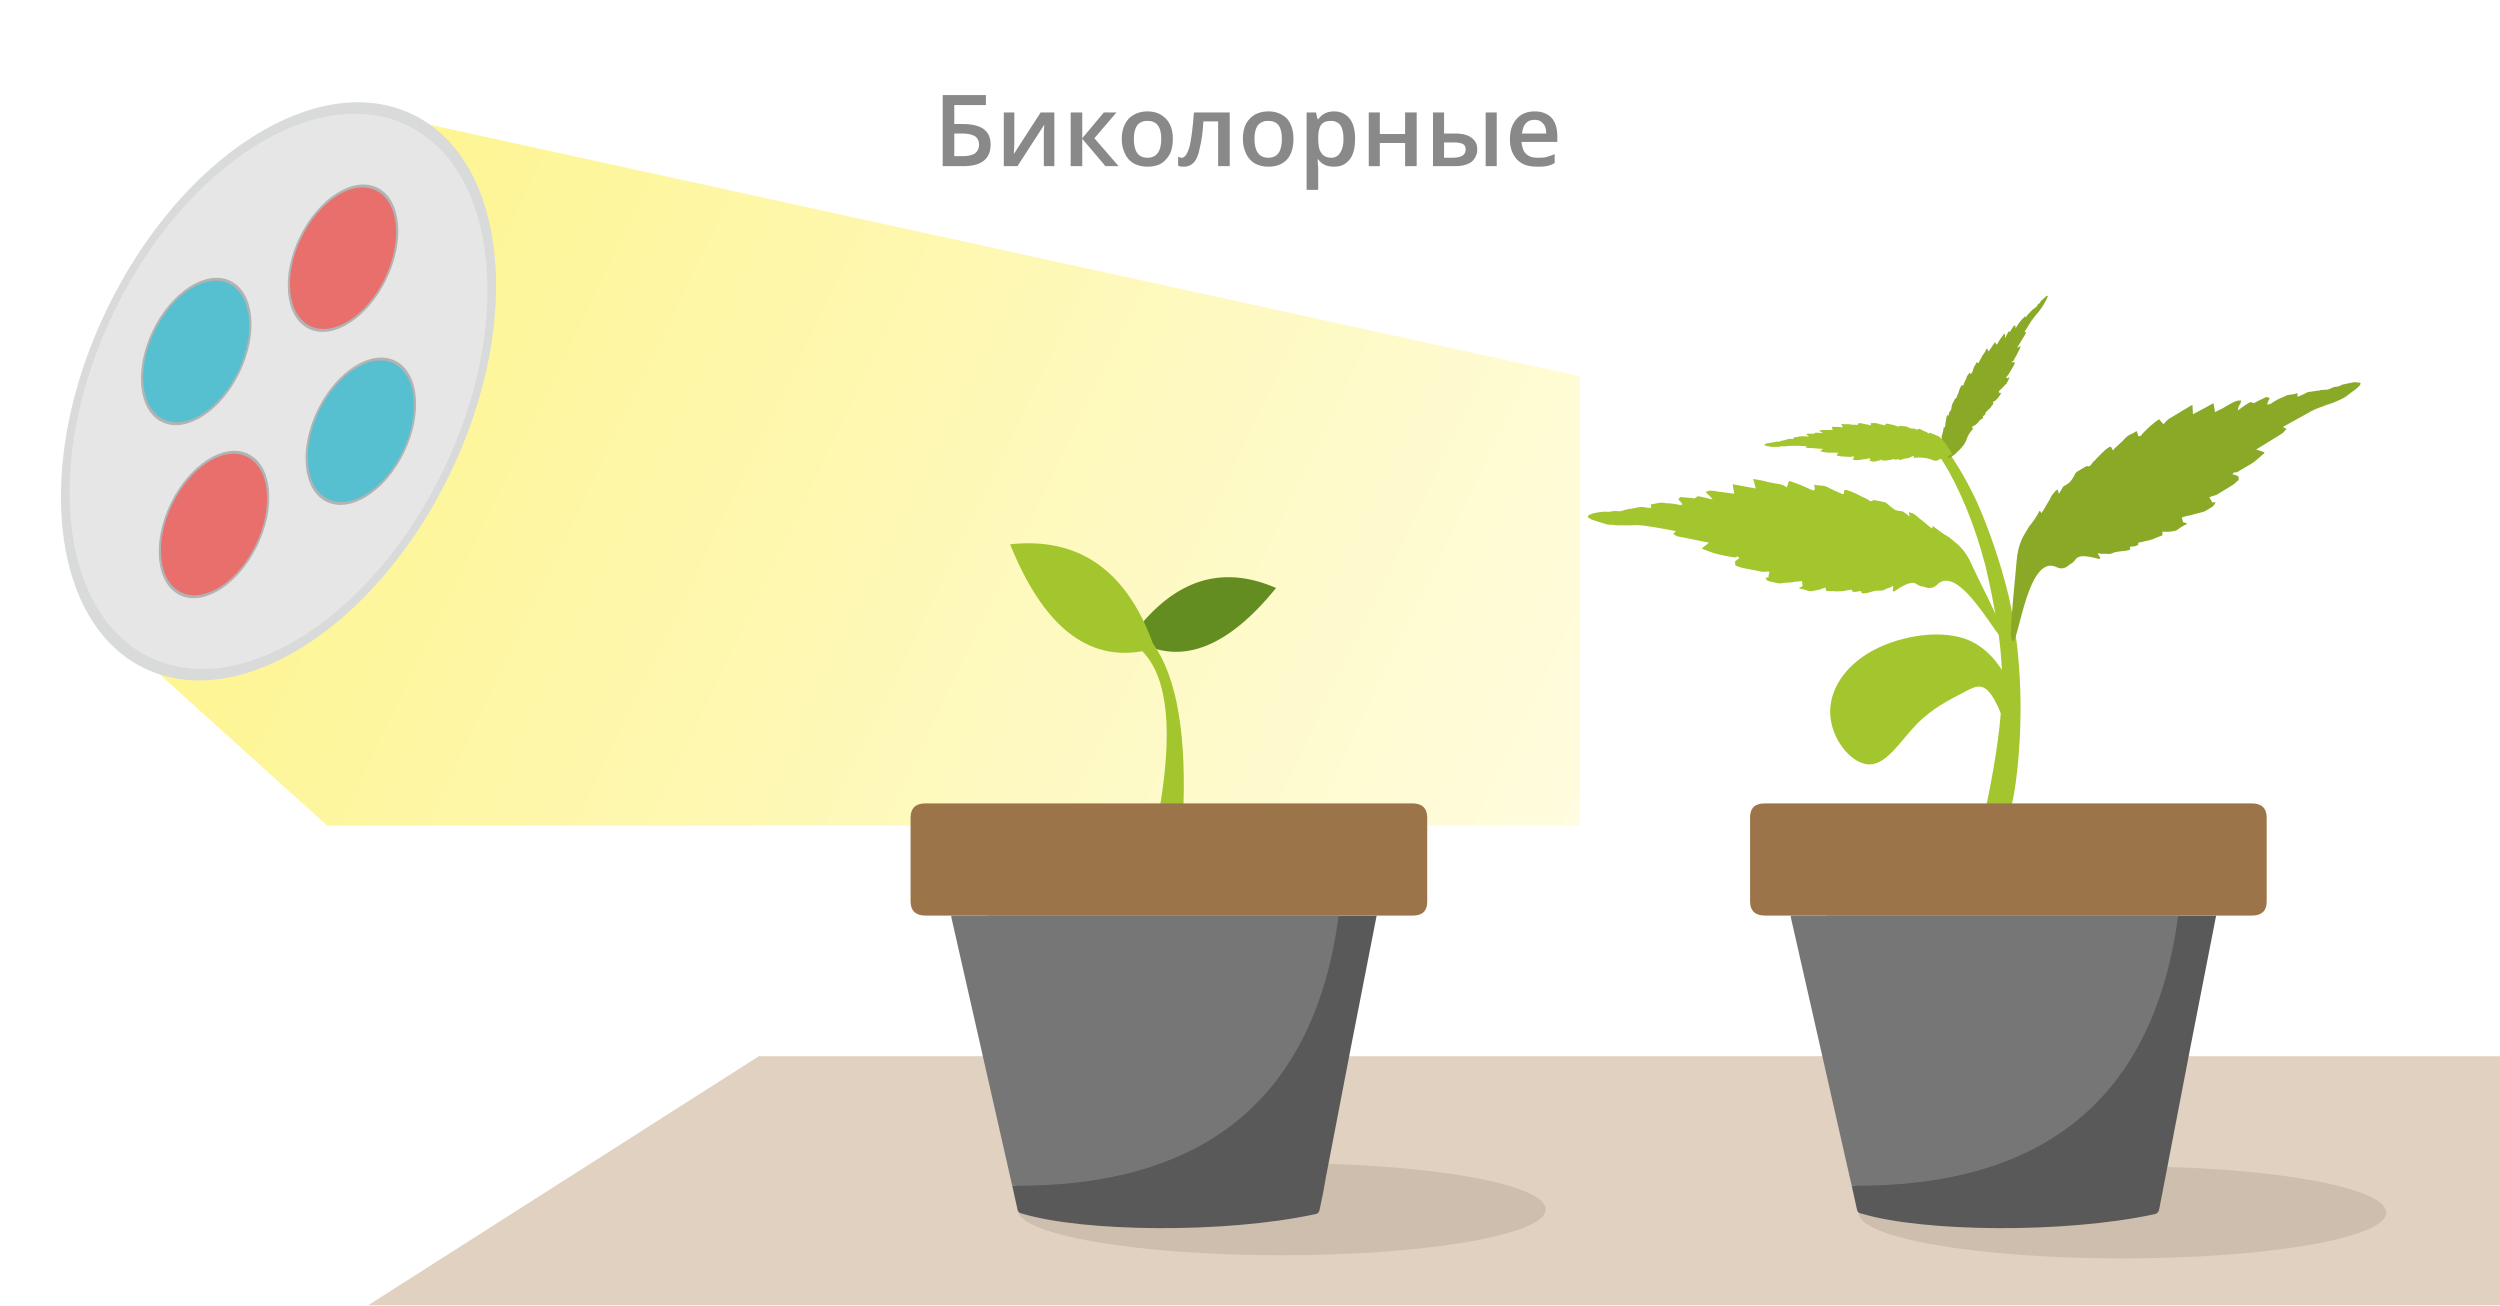
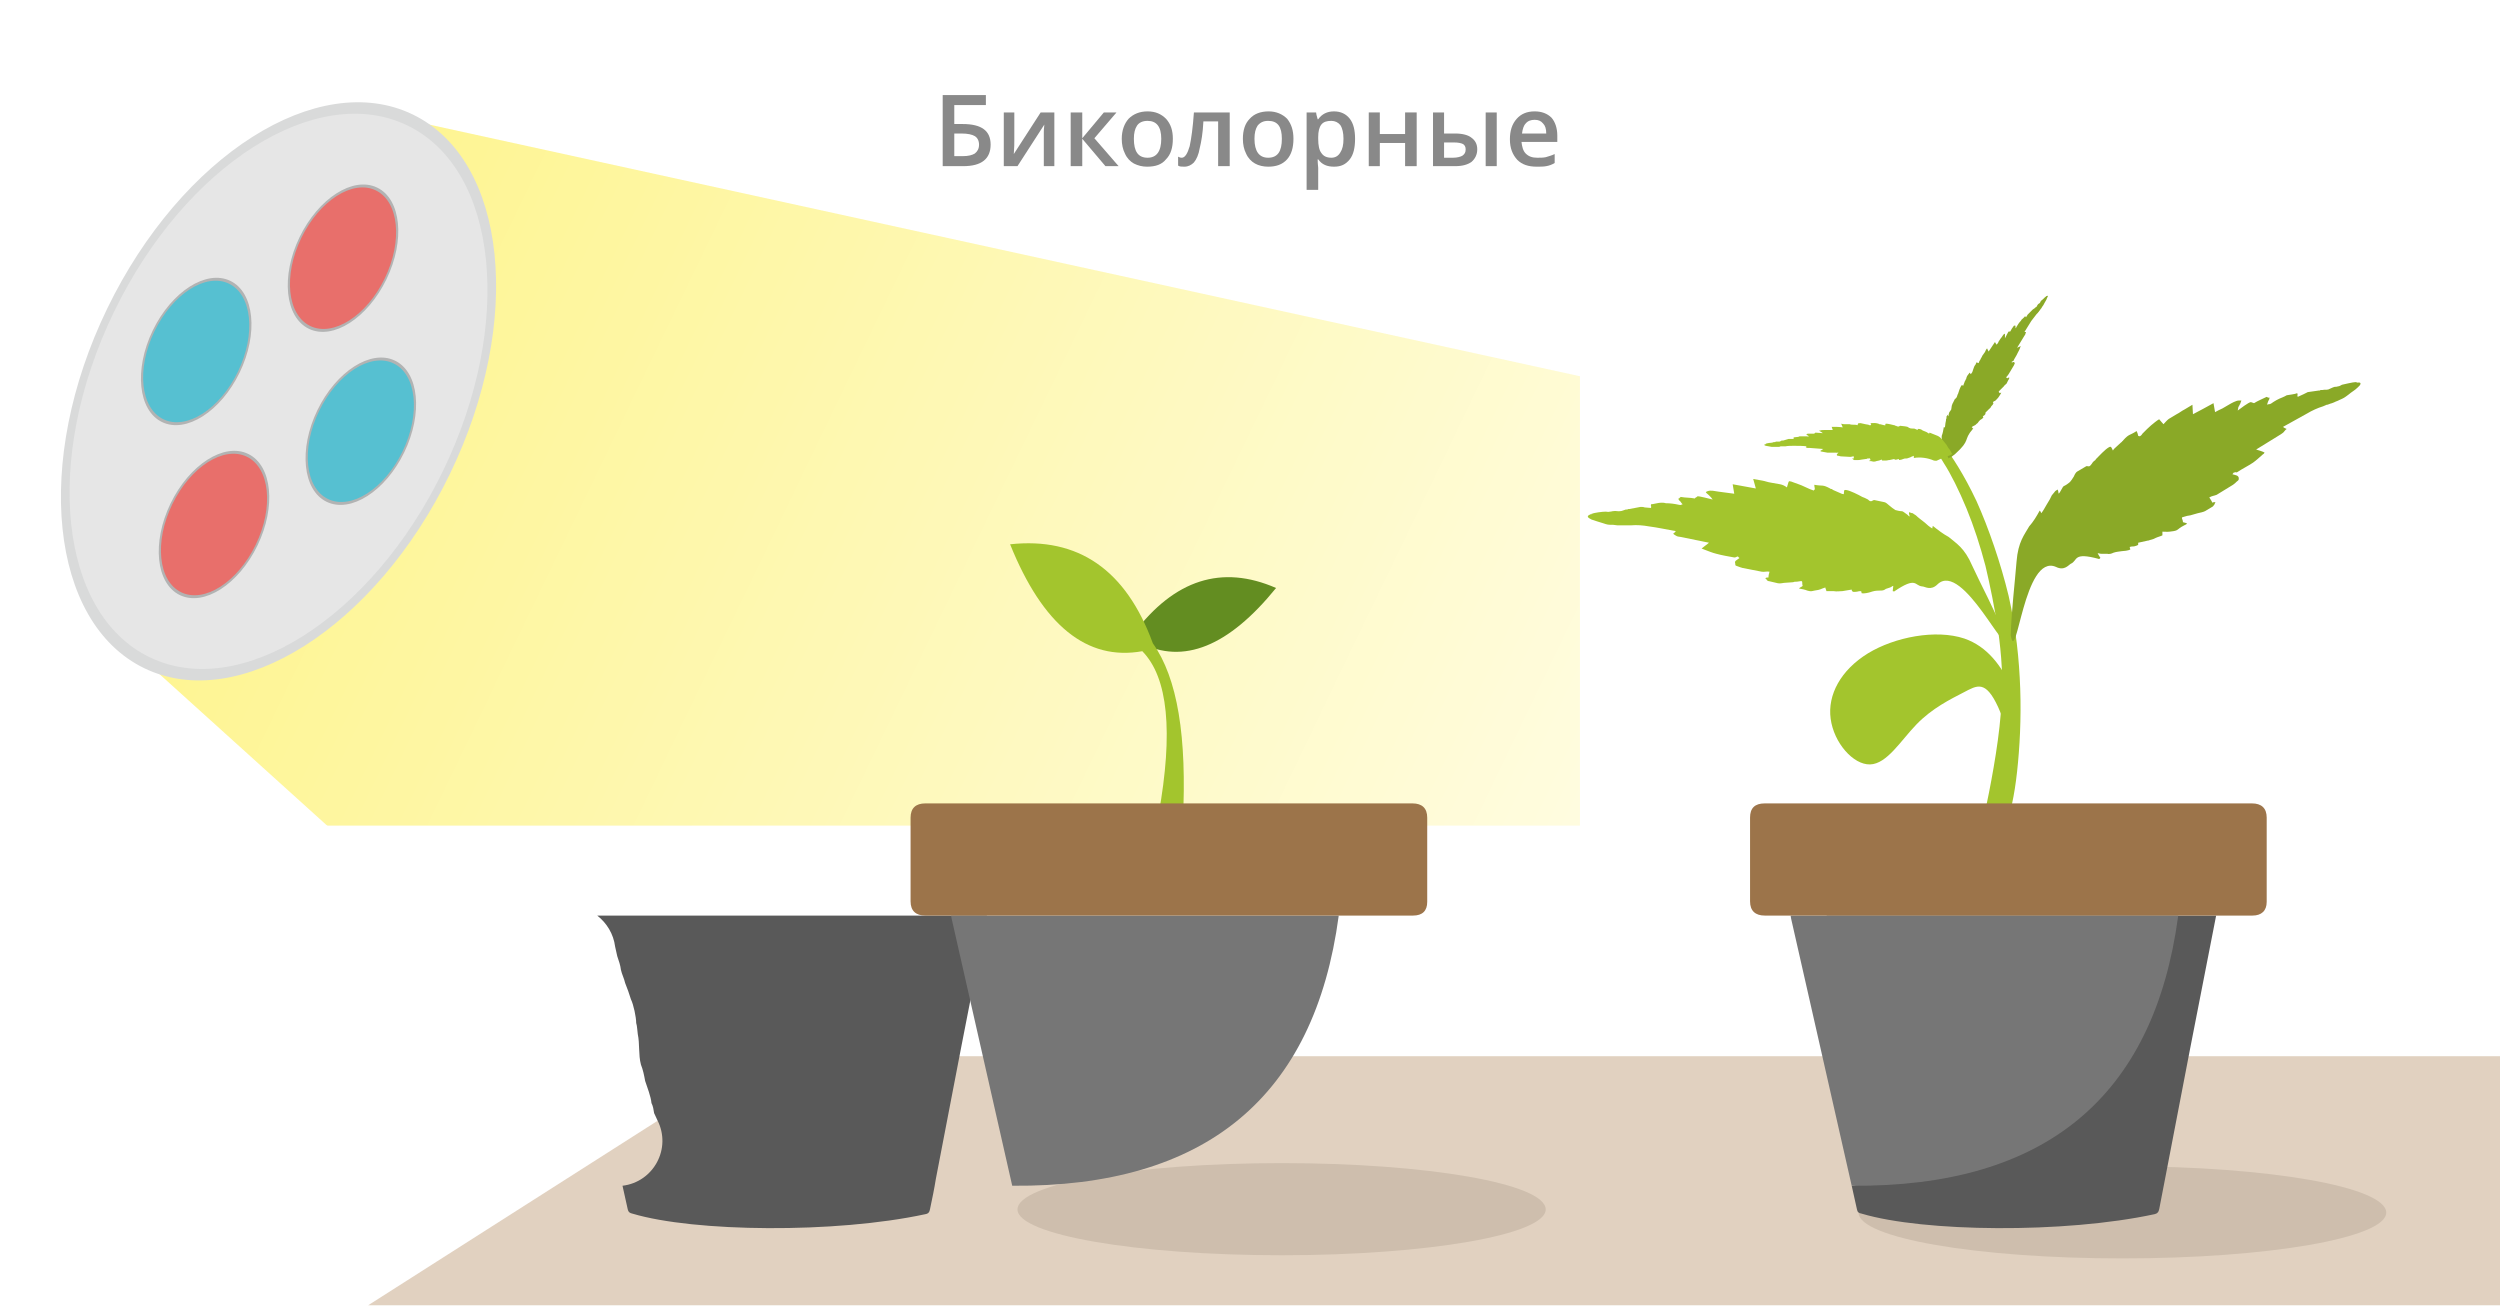
<svg xmlns="http://www.w3.org/2000/svg" xml:space="preserve" width="630px" height="329px" version="1.1" style="shape-rendering:geometricPrecision; text-rendering:geometricPrecision; image-rendering:optimizeQuality; fill-rule:evenodd; clip-rule:evenodd" viewBox="0 0 4747 2478">
  <defs>
    <style type="text/css">
   
    .str0 {stroke:#D9DADA;stroke-width:22;stroke-miterlimit:22.926}
    .str1 {stroke:#B2B3B3;stroke-width:22;stroke-miterlimit:22.926}
    .fil3 {fill:none}
    .fil11 {fill:#767676}
    .fil0 {fill:#FDED3F}
    .fil5 {fill:#E86F6B}
    .fil6 {fill:#56C0D1}
    .fil8 {fill:#638D21}
    .fil13 {fill:#8AA927}
    .fil9 {fill:#A3C52D}
    .fil4 {fill:#E6E6E6}
    .fil7 {fill:#898989;fill-rule:nonzero}
    .fil10 {fill:#595959;fill-rule:nonzero}
    .fil12 {fill:#9C744A;fill-rule:nonzero}
    .fil1 {fill:#B2B3B3;fill-opacity:0.502}
    .fil2 {fill:#C4A382;fill-opacity:0.502}
   
  </style>
    <mask id="id0">
      <linearGradient id="id1" gradientUnits="userSpaceOnUse" x1="3812" y1="2332" x2="-1974" y2="-458">
        <stop offset="0" style="stop-opacity:0; stop-color:white" />
        <stop offset="1" style="stop-opacity:1; stop-color:white" />
      </linearGradient>
      <rect style="fill:url(#id1)" x="270" y="219" width="4486" height="2268" />
    </mask>
  </defs>
  <g id="Слой_x0020_1">
    <polygon class="fil0" style="mask:url(#id0)" points="279,1258 1629,2478 4747,2478 4747,1096 778,228 " />
    <path class="fil1" d="M4030 2214c277,0 501,39 501,88 0,48 -224,87 -501,87 -277,0 -501,-39 -501,-87 0,-49 224,-88 501,-88z" />
    <path class="fil1" d="M2434 2208c276,0 501,39 501,88 0,48 -225,87 -501,87 -277,0 -502,-39 -502,-87 0,-49 225,-88 502,-88z" />
    <polygon class="fil2" points="4747,2478 699,2478 1441,2005 4747,2005 " />
-     <rect class="fil3" width="4747" height="2478" />
    <g id="_2844143299712">
      <circle class="fil4 str0" transform="matrix(0.587 0.284 -0.46 0.949 528.849 742.6)" r="543" />
      <circle class="fil5 str1" transform="matrix(0.149 0.072 -0.117 0.242 651.335 489.766)" r="543" />
      <circle class="fil6 str1" transform="matrix(-0.117 0.242 -0.149 -0.072 685.145 818.318)" r="543" />
      <circle class="fil5 str1" transform="matrix(0.149 0.072 -0.117 0.242 406.368 995.422)" r="543" />
      <circle class="fil6 str1" transform="matrix(-0.117 0.242 -0.149 -0.072 372.56 666.885)" r="543" />
    </g>
    <path class="fil7" d="M1881 274c0,27 -17,41 -52,41l-39 0 0 -135 82 0 0 19 -60 0 0 36 16 0c36,0 53,13 53,39zm-69 22l16 0c11,0 18,-2 23,-5 5,-4 8,-9 8,-17 0,-7 -3,-13 -8,-16 -5,-3 -13,-5 -26,-5l-13 0 0 43z" />
    <path id="1" class="fil7" d="M1926 213l0 52c0,6 0,15 -1,27l51 -79 26 0 0 102 -20 0 0 -52c0,-3 0,-7 0,-13 0,-7 1,-11 1,-14l-51 79 -26 0 0 -102 20 0z" />
    <polygon id="2" class="fil7" points="2096,213 2120,213 2078,262 2124,315 2099,315 2055,263 2055,315 2033,315 2033,213 2055,213 2055,262 " />
    <path id="3" class="fil7" d="M2227 263c0,17 -4,30 -13,39 -8,10 -20,14 -36,14 -9,0 -17,-2 -25,-6 -7,-4 -13,-10 -17,-19 -4,-8 -6,-17 -6,-28 0,-16 5,-29 13,-38 9,-9 21,-14 36,-14 15,0 26,5 35,14 9,10 13,22 13,38zm-74 0c0,24 8,36 26,36 17,0 26,-12 26,-36 0,-23 -9,-34 -26,-34 -9,0 -16,3 -20,9 -4,6 -6,14 -6,25z" />
    <path id="4" class="fil7" d="M2335 315l-22 0 0 -85 -28 0c-1,22 -4,39 -7,51 -2,12 -6,21 -11,27 -5,5 -11,8 -18,8 -5,0 -9,0 -12,-2l0 -17c2,1 4,2 7,2 6,0 11,-8 15,-22 3,-14 6,-35 8,-64l68 0 0 102z" />
    <path id="5" class="fil7" d="M2456 263c0,17 -4,30 -12,39 -9,10 -21,14 -36,14 -9,0 -18,-2 -25,-6 -7,-4 -13,-10 -17,-19 -4,-8 -6,-17 -6,-28 0,-16 4,-29 13,-38 8,-9 20,-14 36,-14 14,0 26,5 35,14 8,10 12,22 12,38zm-74 0c0,24 9,36 26,36 18,0 26,-12 26,-36 0,-23 -8,-34 -26,-34 -9,0 -15,3 -20,9 -4,6 -6,14 -6,25z" />
    <path id="6" class="fil7" d="M2533 316c-13,0 -23,-4 -30,-14l-1 0c0,9 1,14 1,16l0 42 -22 0 0 -147 18 0c0,2 1,6 3,13l1 0c7,-10 17,-15 30,-15 13,0 23,5 30,14 7,9 10,22 10,38 0,17 -3,30 -10,39 -8,10 -17,14 -30,14zm-5 -87c-9,0 -15,2 -19,7 -4,5 -6,13 -6,24l0 3c0,13 2,22 6,27 4,6 10,9 19,9 7,0 13,-3 17,-10 4,-6 6,-14 6,-26 0,-11 -2,-20 -6,-26 -4,-5 -10,-8 -17,-8z" />
    <polygon id="7" class="fil7" points="2620,213 2620,254 2668,254 2668,213 2690,213 2690,315 2668,315 2668,271 2620,271 2620,315 2599,315 2599,213 " />
    <path id="8" class="fil7" d="M2742 253l21 0c14,0 25,3 31,8 7,5 11,12 11,22 0,10 -4,18 -11,24 -7,5 -17,8 -31,8l-42 0 0 -102 21 0 0 40zm41 30c0,-5 -2,-8 -5,-10 -4,-2 -10,-3 -17,-3l-19 0 0 29 17 0c8,0 15,-2 18,-4 4,-3 6,-6 6,-12zm59 32l-21 0 0 -102 21 0 0 102z" />
    <path id="9" class="fil7" d="M2918 316c-16,0 -28,-4 -37,-13 -9,-10 -14,-22 -14,-39 0,-16 4,-29 13,-39 8,-9 19,-14 34,-14 13,0 24,4 32,12 7,8 11,20 11,34l0 12 -68 0c1,9 3,17 8,22 6,6 13,8 22,8 6,0 11,0 16,-1 6,-2 11,-3 17,-6l0 17c-5,3 -10,5 -16,6 -5,1 -11,1 -18,1zm-4 -89c-7,0 -13,2 -17,7 -4,4 -6,11 -7,19l46 0c0,-9 -2,-15 -6,-19 -4,-5 -9,-7 -16,-7z" />
    <path class="fil8" d="M2144 1210c2,-3 5,-5 9,-8 77,-102 167,-131 270,-86 -90,111 -176,146 -258,104 -3,1 -6,3 -10,6 -3,-6 -7,-11 -11,-16z" />
    <path class="fil9" d="M2246 1559c8,-160 -10,-272 -57,-338 -51,-140 -142,-202 -271,-188 62,154 146,222 251,203 49,50 59,153 31,310 8,21 31,8 46,13z" />
-     <path class="fil10" d="M1874 1738l740 0c-33,167 -65,333 -97,500 -3,19 -7,38 -11,57 -1,6 -3,9 -9,10 -171,37 -439,34 -556,-1 -5,-1 -8,-3 -9,-8l-10 -45c59,-7 94,-71 66,-125 -2,-4 -4,-9 -6,-13 -1,-7 -2,-13 -5,-19 -1,-12 -8,-30 -12,-42 -2,-11 -4,-21 -8,-31 -5,-19 -2,-39 -6,-58 -1,-6 -1,-15 -3,-21 0,-11 -5,-35 -10,-45 -3,-10 -7,-21 -11,-31 -2,-9 -6,-16 -8,-25 -1,-9 -4,-17 -7,-26 -1,-6 -3,-12 -4,-18 -3,-24 -16,-45 -34,-59z" />
+     <path class="fil10" d="M1874 1738c-33,167 -65,333 -97,500 -3,19 -7,38 -11,57 -1,6 -3,9 -9,10 -171,37 -439,34 -556,-1 -5,-1 -8,-3 -9,-8l-10 -45c59,-7 94,-71 66,-125 -2,-4 -4,-9 -6,-13 -1,-7 -2,-13 -5,-19 -1,-12 -8,-30 -12,-42 -2,-11 -4,-21 -8,-31 -5,-19 -2,-39 -6,-58 -1,-6 -1,-15 -3,-21 0,-11 -5,-35 -10,-45 -3,-10 -7,-21 -11,-31 -2,-9 -6,-16 -8,-25 -1,-9 -4,-17 -7,-26 -1,-6 -3,-12 -4,-18 -3,-24 -16,-45 -34,-59z" />
    <path class="fil11" d="M1922 2251c367,3 574,-168 620,-513l-736 0 1 6 37 163 78 344zm-44 -474c8,40 16,80 24,119l57 292c3,14 5,28 6,43l-120 -461c10,0 19,-1 28,0 2,0 5,5 5,7zm24 119c-8,-39 -16,-79 -24,-119 0,-2 -3,-7 -5,-7 -9,-1 -18,0 -28,0l120 461c-1,-15 -3,-29 -6,-43l-57 -292z" />
    <path class="fil12" d="M2221 1553c0,0 0,0 0,0 -68,0 -137,0 -206,0 -83,0 -166,0 -250,0 -10,0 -17,6 -17,14 0,9 6,14 17,14 12,1 24,0 35,0 107,0 214,0 320,0 101,0 202,0 303,0 85,1 169,1 254,1 10,0 17,-7 17,-15 0,-9 -6,-13 -17,-13 -22,-1 -44,-1 -66,-1 -130,0 -260,0 -390,0zm438 -28l-21 0 -1 0c-15,0 -29,0 -44,0 -147,0 -294,0 -441,0 -132,0 -263,0 -395,0 -18,0 -28,9 -28,27 0,23 0,47 0,70l0 22c0,22 0,44 0,67 0,18 10,27 28,27 54,0 107,0 161,0 100,0 595,0 696,0 0,0 30,0 69,0 18,0 27,-9 27,-26 0,-54 0,-107 0,-160 0,-18 -10,-27 -28,-27 -7,0 -14,0 -22,0l-1 0z" />
    <g id="_2844143304848">
      <path class="fil9" d="M3800 1356c-2,-5 -4,-9 -6,-14 -24,-52 -40,-41 -65,-28 -25,13 -60,30 -90,61 -30,31 -56,75 -88,76 -32,1 -69,-41 -75,-87 -6,-45 19,-92 71,-124 51,-31 129,-46 183,-28 43,15 71,51 92,99 -11,13 -18,29 -22,45z" />
      <path class="fil9" d="M3594 1122c1,0 2,0 2,1 44,-30 39,-11 54,-10 5,0 16,9 29,-4 48,-46 137,154 126,93 -16,-41 -44,-93 -60,-128 -15,-35 -31,-43 -45,-55 -11,-6 -20,-13 -30,-21 0,1 -1,3 -1,5 -5,-3 -10,-7 -14,-11l-9 -7c-4,-3 -6,-5 -7,-6 -2,-2 -5,-3 -7,-5 -2,0 -4,-1 -7,-2 -1,4 1,5 1,8 -1,0 -1,0 -2,-1l-2 -2c-15,-11 -5,-4 -23,-9 -2,-1 -10,-7 -12,-9 -2,-2 -7,-6 -9,-6l-19 -4c-2,0 -3,1 -5,2 0,0 0,0 0,0 -3,1 -5,-1 -7,-3 -2,-1 -4,-2 -6,-3 -2,-1 -3,-1 -5,-2 -7,-4 -23,-12 -30,-13 -6,-1 -4,2 -5,8 -2,-1 -2,0 -4,-1l-16 -7c-1,-1 -2,-1 -3,-2 -2,0 -2,0 -3,-1 -15,-8 -13,-4 -30,-7 0,4 1,5 1,9 -2,1 -1,0 -2,2 -3,-1 -5,-2 -8,-3l-11 -5c-6,-3 -13,-5 -18,-7 -10,-4 -10,-3 -11,-1l-3 10c-4,-3 -8,-5 -13,-6 -6,-1 -12,-2 -17,-3 -7,-1 -11,-3 -17,-4 -6,-1 -11,-2 -17,-3l5 18c-15,-3 -29,-5 -44,-8l3 18c-6,-1 -9,-1 -15,-2l-15 -2c-6,-1 -15,-3 -20,-1 -1,0 -3,1 -4,2 1,2 3,3 5,5 0,0 1,1 1,1l1 1c1,1 2,2 3,3l3 4c-5,-1 -26,-7 -29,-6 -1,1 -2,2 -3,2 -1,1 -1,1 -2,2 -10,-2 -16,-1 -27,-3 0,1 -1,1 -2,2 -1,1 0,1 -2,1 0,3 2,4 4,6 1,2 3,4 4,5 -4,1 -2,2 -7,1 -9,-2 -17,-3 -25,-3 -3,-1 -6,-1 -9,-1 -5,0 -15,3 -19,3 -1,4 1,3 0,7l-12 -1c-2,-1 -6,-1 -8,-1l-21 4c-2,0 0,0 -2,0 -2,1 -1,0 -2,1l-3 0c-4,1 -7,3 -10,3 -4,1 -10,-1 -13,0 -3,0 -4,1 -7,1 -3,1 -6,0 -8,0 -6,0 -22,2 -26,4l-1 0c0,0 0,1 0,1 0,0 0,0 0,0 -1,0 -1,0 -2,0 -1,1 -5,2 -5,4l0 0c0,3 4,4 7,6 8,3 13,4 22,7 9,3 9,3 19,3 3,0 5,1 8,1 3,0 4,0 8,0 3,0 4,0 6,0 2,0 3,0 4,0l8 0c11,-1 23,0 34,2 16,2 34,6 51,9 -1,2 -4,4 -5,5 1,1 4,3 6,4 1,1 6,2 8,2l54 11c-3,3 -12,9 -14,11 3,1 2,1 5,2 8,3 15,6 23,8 11,3 23,5 34,7 2,0 2,0 4,-1l3 -1c1,1 1,2 3,3 -6,5 -10,5 -8,11 0,4 0,3 5,5 3,1 5,2 9,3l36 7c5,1 9,-1 15,0 -1,4 -2,7 -2,11 -3,0 -5,0 -6,2 2,1 2,1 3,3 1,1 2,2 4,2l17 4c5,1 10,-1 15,-1l14 -1c2,-1 4,-1 7,-1l7 -1c5,-1 2,4 4,9 -2,2 -6,3 -7,5 6,1 11,2 16,4 7,2 8,1 13,0 14,-2 11,-3 21,-6 0,2 2,5 2,7 5,0 9,0 14,0 6,1 10,0 15,0 0,0 0,0 1,0l18 -3c0,2 1,3 2,4 3,1 5,0 8,0 4,-1 4,-1 8,-1 0,1 1,3 1,4 4,1 13,-1 16,-2 6,-2 10,-3 16,-3 5,0 9,0 12,-2 0,0 1,0 1,-1l9 -3c3,-1 4,-3 6,-3 0,3 -1,6 -1,9 0,1 0,1 0,1z" />
      <path class="fil9" d="M3808 1568c9,-22 17,-57 22,-103 5,-45 8,-101 6,-158 -2,-56 -8,-114 -22,-176 -15,-62 -38,-129 -61,-180 -24,-51 -48,-87 -62,-105 -14,-17 -18,-17 -21,-15 -3,1 -6,4 -3,10 3,6 12,17 24,38 13,20 29,52 43,86 14,34 26,71 36,109 9,38 17,78 24,122 6,45 11,94 5,159 -5,64 -21,145 -30,187 -9,43 -10,49 -7,54 3,5 10,9 18,6 9,-2 19,-12 28,-34z" />
      <path class="fil13" d="M3747 813c0,0 -1,1 -1,1 -19,22 -3,20 -34,48 -3,2 -5,4 -8,6 -2,0 -3,1 -4,2 -1,-3 -3,-6 -4,-9 -1,-4 -3,-7 -4,-10 -2,-8 -6,-16 -5,-24 2,-5 3,-11 4,-17 0,1 1,1 2,1 0,-2 1,-5 1,-8l1 -5c0,-2 0,-3 1,-4 0,-1 0,-2 0,-4 1,0 1,-1 2,-3 1,1 1,2 2,3 0,-1 0,-1 0,-1l0 -2c2,-8 1,-3 5,-10 0,-1 1,-6 1,-7 1,-2 1,-4 2,-5l4 -8c1,-1 2,-1 2,-1 0,0 0,-1 0,-1 1,0 2,-2 2,-3 0,-1 1,-2 1,-3 0,-1 1,-1 1,-2 1,-4 4,-12 6,-15 1,-2 2,-1 4,0 0,0 0,0 0,-1l3 -8c1,-1 1,-1 1,-2 0,0 0,-1 1,-1 2,-8 2,-6 7,-13 1,1 1,2 2,3 1,-1 0,-1 1,-1 1,-1 1,-2 2,-3l2 -6c1,-3 2,-6 4,-8 2,-5 2,-5 3,-4l3 1c1,-2 1,-4 3,-6 1,-3 3,-5 4,-8 2,-3 3,-4 5,-7 1,-2 2,-5 4,-7l3 6c4,-6 8,-12 12,-18l3 5c2,-2 3,-3 4,-6l4 -6c2,-2 4,-6 6,-8 1,0 2,-1 2,-1 0,1 0,3 0,4 0,0 0,0 0,0l0 1c0,1 0,1 0,2l0 2c1,-2 6,-12 7,-13 1,0 1,0 2,0 0,0 0,0 1,0 2,-4 4,-7 7,-11 1,0 1,0 1,0 1,-1 1,0 1,-1 1,1 1,2 1,3 0,1 0,2 0,3 1,-2 1,0 2,-3 2,-3 4,-7 7,-10 1,-1 2,-2 2,-3 2,-2 6,-5 7,-7 2,1 1,1 2,2l3 -5c1,-1 2,-2 3,-3l7 -7c1,0 0,0 1,-1 0,0 0,0 1,0l1 -1c1,-1 2,-2 4,-3 1,-2 2,-4 3,-5 1,-1 2,-1 3,-2 1,-1 2,-3 2,-4 2,-1 8,-7 9,-8l1 0c0,0 0,0 0,0 0,0 0,0 0,0 0,-1 0,-1 0,-1 1,0 2,-1 3,-1l0 0c1,1 0,3 -1,4 -1,4 -3,6 -5,10 -2,4 -2,4 -5,8 0,1 -1,2 -2,3 -1,1 -1,2 -2,3 -1,1 -2,2 -2,3 -1,0 -1,0 -1,1l-3 3c-3,4 -7,9 -10,13 -4,7 -9,14 -13,21 1,0 2,0 3,0 0,1 -1,2 -1,3 0,1 -1,3 -2,4l-14 23c2,-1 6,-3 7,-3 0,1 0,1 -1,2 -1,4 -3,7 -5,11 -2,5 -6,10 -8,15 -1,0 -1,0 -2,1l-1 0c0,1 0,1 0,2 3,-1 4,-2 5,0 1,1 1,1 0,3 -1,2 -1,3 -2,4l-9 15c-2,3 -3,4 -5,6 1,1 2,1 4,2 0,-1 1,-2 2,-2 0,1 0,1 0,2 0,1 0,2 -1,2l-4 8c-2,2 -4,3 -5,5l-5 5c-1,1 -1,1 -2,2l-2 2c-2,2 0,2 1,4 1,0 2,-1 3,-1 -1,3 -3,5 -4,7 -2,3 -2,3 -4,5 -4,5 -4,3 -8,6 1,1 1,2 1,3 -1,2 -2,3 -4,5 -1,3 -3,4 -5,6 0,0 0,0 0,0l-6 6c0,0 0,1 0,2 0,1 -1,2 -2,3 -1,1 -2,1 -3,2 0,1 1,1 1,2 -1,2 -4,4 -6,5 -2,2 -3,3 -5,6 -2,1 -3,3 -5,4 0,0 0,0 0,0l-4 2c-1,1 -2,1 -2,2 1,0 1,1 2,2 1,0 1,0 1,0z" />
      <path class="fil13" d="M3988 1059c-1,1 -1,1 -2,2 -51,-14 -40,3 -54,9 -4,2 -12,14 -28,6 -61,-27 -75,191 -86,130 1,-43 8,-102 11,-140 3,-38 15,-51 24,-67 8,-9 14,-19 20,-30 1,1 2,2 3,5 4,-5 7,-11 10,-16l6 -10c2,-4 3,-6 4,-8 2,-2 3,-4 5,-6 1,-2 3,-3 6,-5 2,4 1,5 2,8 1,-1 0,-1 1,-1l2 -3c9,-16 3,-6 17,-17 2,-1 8,-10 9,-12 1,-3 4,-8 6,-9l17 -10c1,-1 3,0 5,0 0,0 0,0 0,0 3,0 4,-3 6,-5 1,-2 2,-3 4,-5 2,-1 3,-2 4,-4 6,-6 17,-18 24,-22 5,-3 5,0 8,6 1,-2 1,-1 2,-3l13 -12c1,-1 2,-1 3,-3 1,0 1,-1 2,-2 11,-12 11,-8 25,-17 2,4 2,5 3,9 1,1 1,0 3,1 2,-1 4,-3 5,-5l9 -9c5,-5 10,-9 15,-13 8,-6 8,-6 9,-4l7 8c3,-3 6,-7 10,-10 5,-3 10,-6 15,-9 6,-3 9,-6 15,-9 5,-3 10,-6 15,-9l1 18c13,-7 25,-13 39,-21l3 17c5,-3 8,-4 14,-7l12 -7c5,-3 14,-8 19,-8 2,0 4,0 5,0 -1,3 -2,5 -3,8 0,0 -1,0 -1,0l0 2c-1,1 -2,2 -2,4l-1 5c4,-3 21,-16 25,-16 1,0 2,1 3,1 2,1 1,0 3,1 8,-5 14,-7 24,-12 0,0 1,1 2,1 2,1 1,1 3,0 1,3 -1,5 -2,7 -1,3 -2,5 -2,7 4,-2 2,0 7,-2 7,-5 14,-9 22,-12 3,-1 6,-3 8,-4 5,-1 16,-2 20,-4 2,4 -1,4 1,7l11 -5c2,-1 6,-3 8,-4l21 -3c2,0 0,0 2,0 1,-1 1,-1 2,-1l3 0c4,-1 7,0 11,-1 3,-1 8,-4 12,-5 2,0 4,0 7,-1 2,0 5,-2 7,-3 5,-1 21,-5 26,-5l0 0c0,0 1,0 1,0 0,0 0,0 0,0 1,0 1,1 1,1 2,0 6,-1 7,1l0 0c1,3 -3,6 -5,8 -6,6 -11,8 -18,14 -8,6 -8,6 -17,10 -2,1 -4,2 -7,3 -2,1 -4,2 -7,3 -3,1 -4,1 -6,2 -2,1 -3,1 -4,1l-7 3c-10,3 -21,8 -31,14 -15,8 -30,17 -45,25 2,2 5,3 7,4 -2,1 -4,4 -5,5 -1,2 -5,4 -6,5l-47 29c3,1 14,4 16,6 -2,2 -1,2 -3,3 -7,6 -12,11 -19,16 -9,6 -21,12 -30,18 -1,1 -2,0 -3,0l-4 1c0,1 -1,1 -2,3 7,2 11,2 12,7 0,4 0,4 -4,7 -2,2 -4,4 -7,6l-31 19c-5,2 -9,2 -14,5 2,3 4,6 6,10 2,-1 4,-2 6,0 -2,1 -1,1 -2,3 -1,1 -2,3 -3,4l-15 9c-4,2 -10,3 -14,4l-14 4c-2,0 -4,1 -6,1l-7 2c-6,1 -1,4 -1,10 3,1 6,1 8,3 -5,3 -10,5 -14,8 -6,5 -7,5 -12,6 -13,2 -11,1 -21,1 0,2 0,5 0,7 -4,2 -9,3 -13,5 -5,3 -9,3 -14,5 0,0 0,0 -1,0l-18 4c0,1 0,2 0,4 -3,2 -5,2 -8,3 -4,0 -4,0 -8,1 0,2 1,3 1,5 -4,2 -13,3 -16,3 -6,1 -10,1 -16,3 -4,2 -8,3 -12,2 -1,0 -1,0 -1,0l-10 0c-3,0 -4,-1 -7,-1 2,3 3,6 5,8 0,1 0,1 0,1z" />
      <path class="fil9" d="M3634 869c0,0 1,0 1,0 11,-2 26,0 37,5 1,0 5,1 6,0 5,-2 10,-5 16,-7 3,-1 6,-2 9,-3 1,-1 3,-2 4,-2 -2,-3 -3,-6 -5,-9 -3,-3 -4,-6 -6,-9 -5,-6 -10,-14 -17,-17 -5,-2 -10,-4 -15,-6 0,0 -1,1 -1,2 -2,-1 -4,-3 -7,-4l-5 -2c-1,-1 -2,-1 -3,-2 -1,0 -2,-1 -4,-1 0,0 -2,0 -3,0 0,1 0,1 1,2 -1,0 -1,0 -1,0l-2 -1c-7,-3 -2,-1 -11,-2 -1,0 -5,-2 -6,-3 -1,0 -3,-1 -5,-1l-9 -1c-1,0 -1,1 -2,1 0,0 0,0 0,0 -1,1 -3,0 -4,0 -1,-1 -2,-1 -3,-1 -1,-1 -1,-1 -2,-1 -4,-1 -12,-3 -15,-3 -3,0 -2,1 -2,3 -1,0 -1,0 -2,0l-8 -2c-1,0 -1,0 -2,0 -1,-1 -1,-1 -1,-1 -8,-2 -7,-1 -15,-1 0,2 1,2 1,3 -1,1 -1,0 -1,1 -2,0 -3,0 -4,-1l-6 -1c-3,-1 -6,-1 -9,-2 -4,0 -4,0 -5,1l-1 3c-2,-1 -4,-1 -6,-1 -3,0 -6,0 -9,-1 -3,0 -5,0 -8,0 -3,0 -5,0 -8,-1l3 7c-7,-1 -14,-1 -21,-1l2 6c-3,0 -4,0 -7,0l-7 0c-3,0 -8,0 -10,1 -1,0 -2,0 -2,0 1,1 2,2 3,2 0,0 0,0 0,0l1 1c1,0 1,0 2,1l1 1c-2,0 -13,-1 -14,-1 0,0 -1,1 -1,1 -1,1 -1,0 -1,1 -5,0 -8,0 -13,0 0,0 -1,1 -1,1 -1,0 0,0 -1,0 0,1 1,2 2,2 1,1 2,1 3,2 -3,0 -1,1 -4,0 -4,0 -8,0 -12,0 -2,0 -3,0 -4,1 -3,0 -7,1 -9,1 -1,2 0,2 0,3l-6 0c-1,0 -3,0 -4,0l-10 3c0,0 1,0 0,0 -1,0 -1,0 -1,0l-2 0c-2,1 -3,2 -4,2 -2,0 -5,0 -7,0 -1,1 -1,1 -3,1 -1,0 -2,0 -4,1 -2,0 -10,1 -12,2l0 0c0,0 0,0 0,0 0,0 0,0 0,1 -1,0 -1,0 -1,0 -1,0 -2,1 -2,1l0 0c0,1 2,2 3,2 4,1 7,1 11,2 5,0 5,0 9,0 2,0 3,0 4,0 2,0 2,0 4,-1 1,0 2,0 3,0 1,0 1,0 2,0l4 0c5,-1 11,-1 16,-1 8,0 17,0 25,1 -1,0 -2,1 -2,2 1,0 2,1 3,1 1,0 3,0 4,0l26 2c-1,1 -5,3 -6,4 2,0 1,1 3,1 4,1 7,1 11,2 5,0 12,0 17,0 1,1 1,0 1,0l2 0c0,0 1,0 1,0 -2,2 -4,3 -3,5 1,1 1,1 3,1 1,0 3,1 4,1l18 1c3,0 4,-1 7,-1 0,1 0,3 0,4 -2,0 -3,0 -3,1 1,0 1,0 2,1 0,0 1,1 2,1l8 0c3,0 5,-1 7,-1l7 -1c1,0 2,0 3,-1l3 0c3,-1 1,1 3,3 -1,1 -3,1 -3,2 3,0 5,0 8,1 3,0 4,0 6,-1 6,-1 5,-1 10,-3 0,1 1,2 1,2 2,0 4,0 6,0 4,0 5,-1 8,-1 0,0 0,0 0,0l9 -2c0,1 0,1 1,1 1,1 2,0 4,0 1,0 2,-1 3,-1 1,1 1,1 1,2 2,0 6,-1 8,-2 2,-1 4,-1 7,-1 2,-1 4,-1 6,-2 0,0 0,0 0,0l4 -2c2,0 2,-1 3,-1 0,1 0,2 0,3 0,0 0,1 0,1z" />
    </g>
    <path class="fil10" d="M3468 1738l740 0c-33,167 -65,333 -97,500 -4,19 -7,38 -11,57 -1,6 -4,9 -9,10 -171,37 -439,34 -556,-1 -6,-1 -8,-3 -9,-8l-10 -45c59,-7 94,-71 66,-125 -2,-4 -4,-9 -6,-13 -1,-7 -3,-13 -5,-19 -1,-12 -8,-30 -12,-42 -3,-11 -4,-21 -8,-31 -5,-19 -3,-39 -6,-58 -1,-6 -2,-15 -3,-21 0,-11 -6,-35 -10,-45 -4,-10 -7,-21 -11,-31 -2,-9 -6,-16 -8,-25 -1,-9 -4,-17 -7,-26 -1,-6 -3,-12 -4,-18 -3,-24 -16,-45 -34,-59z" />
    <path class="fil11" d="M3516 2251c367,3 574,-168 620,-513l-736 0 1 6 37 163 78 344zm-44 -474c8,40 16,80 24,119l57 292c3,14 5,28 6,43l-120 -461c10,0 19,-1 28,0 2,0 5,5 5,7zm24 119c-8,-39 -16,-79 -24,-119 0,-2 -3,-7 -5,-7 -9,-1 -18,0 -28,0l120 461c-1,-15 -3,-29 -6,-43l-57 -292z" />
    <path class="fil12" d="M3815 1553c0,0 0,0 0,0 -69,0 -137,0 -206,0 -83,0 -167,0 -250,0 -11,0 -17,6 -17,14 0,9 6,14 17,14 12,1 23,0 35,0 107,0 214,0 320,0 101,0 202,0 302,0 85,1 170,1 255,1 10,0 17,-7 17,-15 0,-9 -6,-13 -17,-13 -22,-1 -44,-1 -66,-1 -130,0 -260,0 -390,0zm438 -28l-21 0 -2 0c-14,0 -28,0 -43,0 -147,0 -294,0 -441,0 -132,0 -263,0 -395,0 -19,0 -28,9 -28,27 0,23 0,47 0,70l0 22c0,22 0,44 0,67 0,18 10,27 28,27 53,0 107,0 161,0 100,0 595,0 696,0 0,0 30,0 69,0 17,0 27,-9 27,-26 0,-54 0,-107 0,-160 0,-18 -10,-27 -28,-27 -7,0 -15,0 -22,0l-1 0z" />
  </g>
</svg>